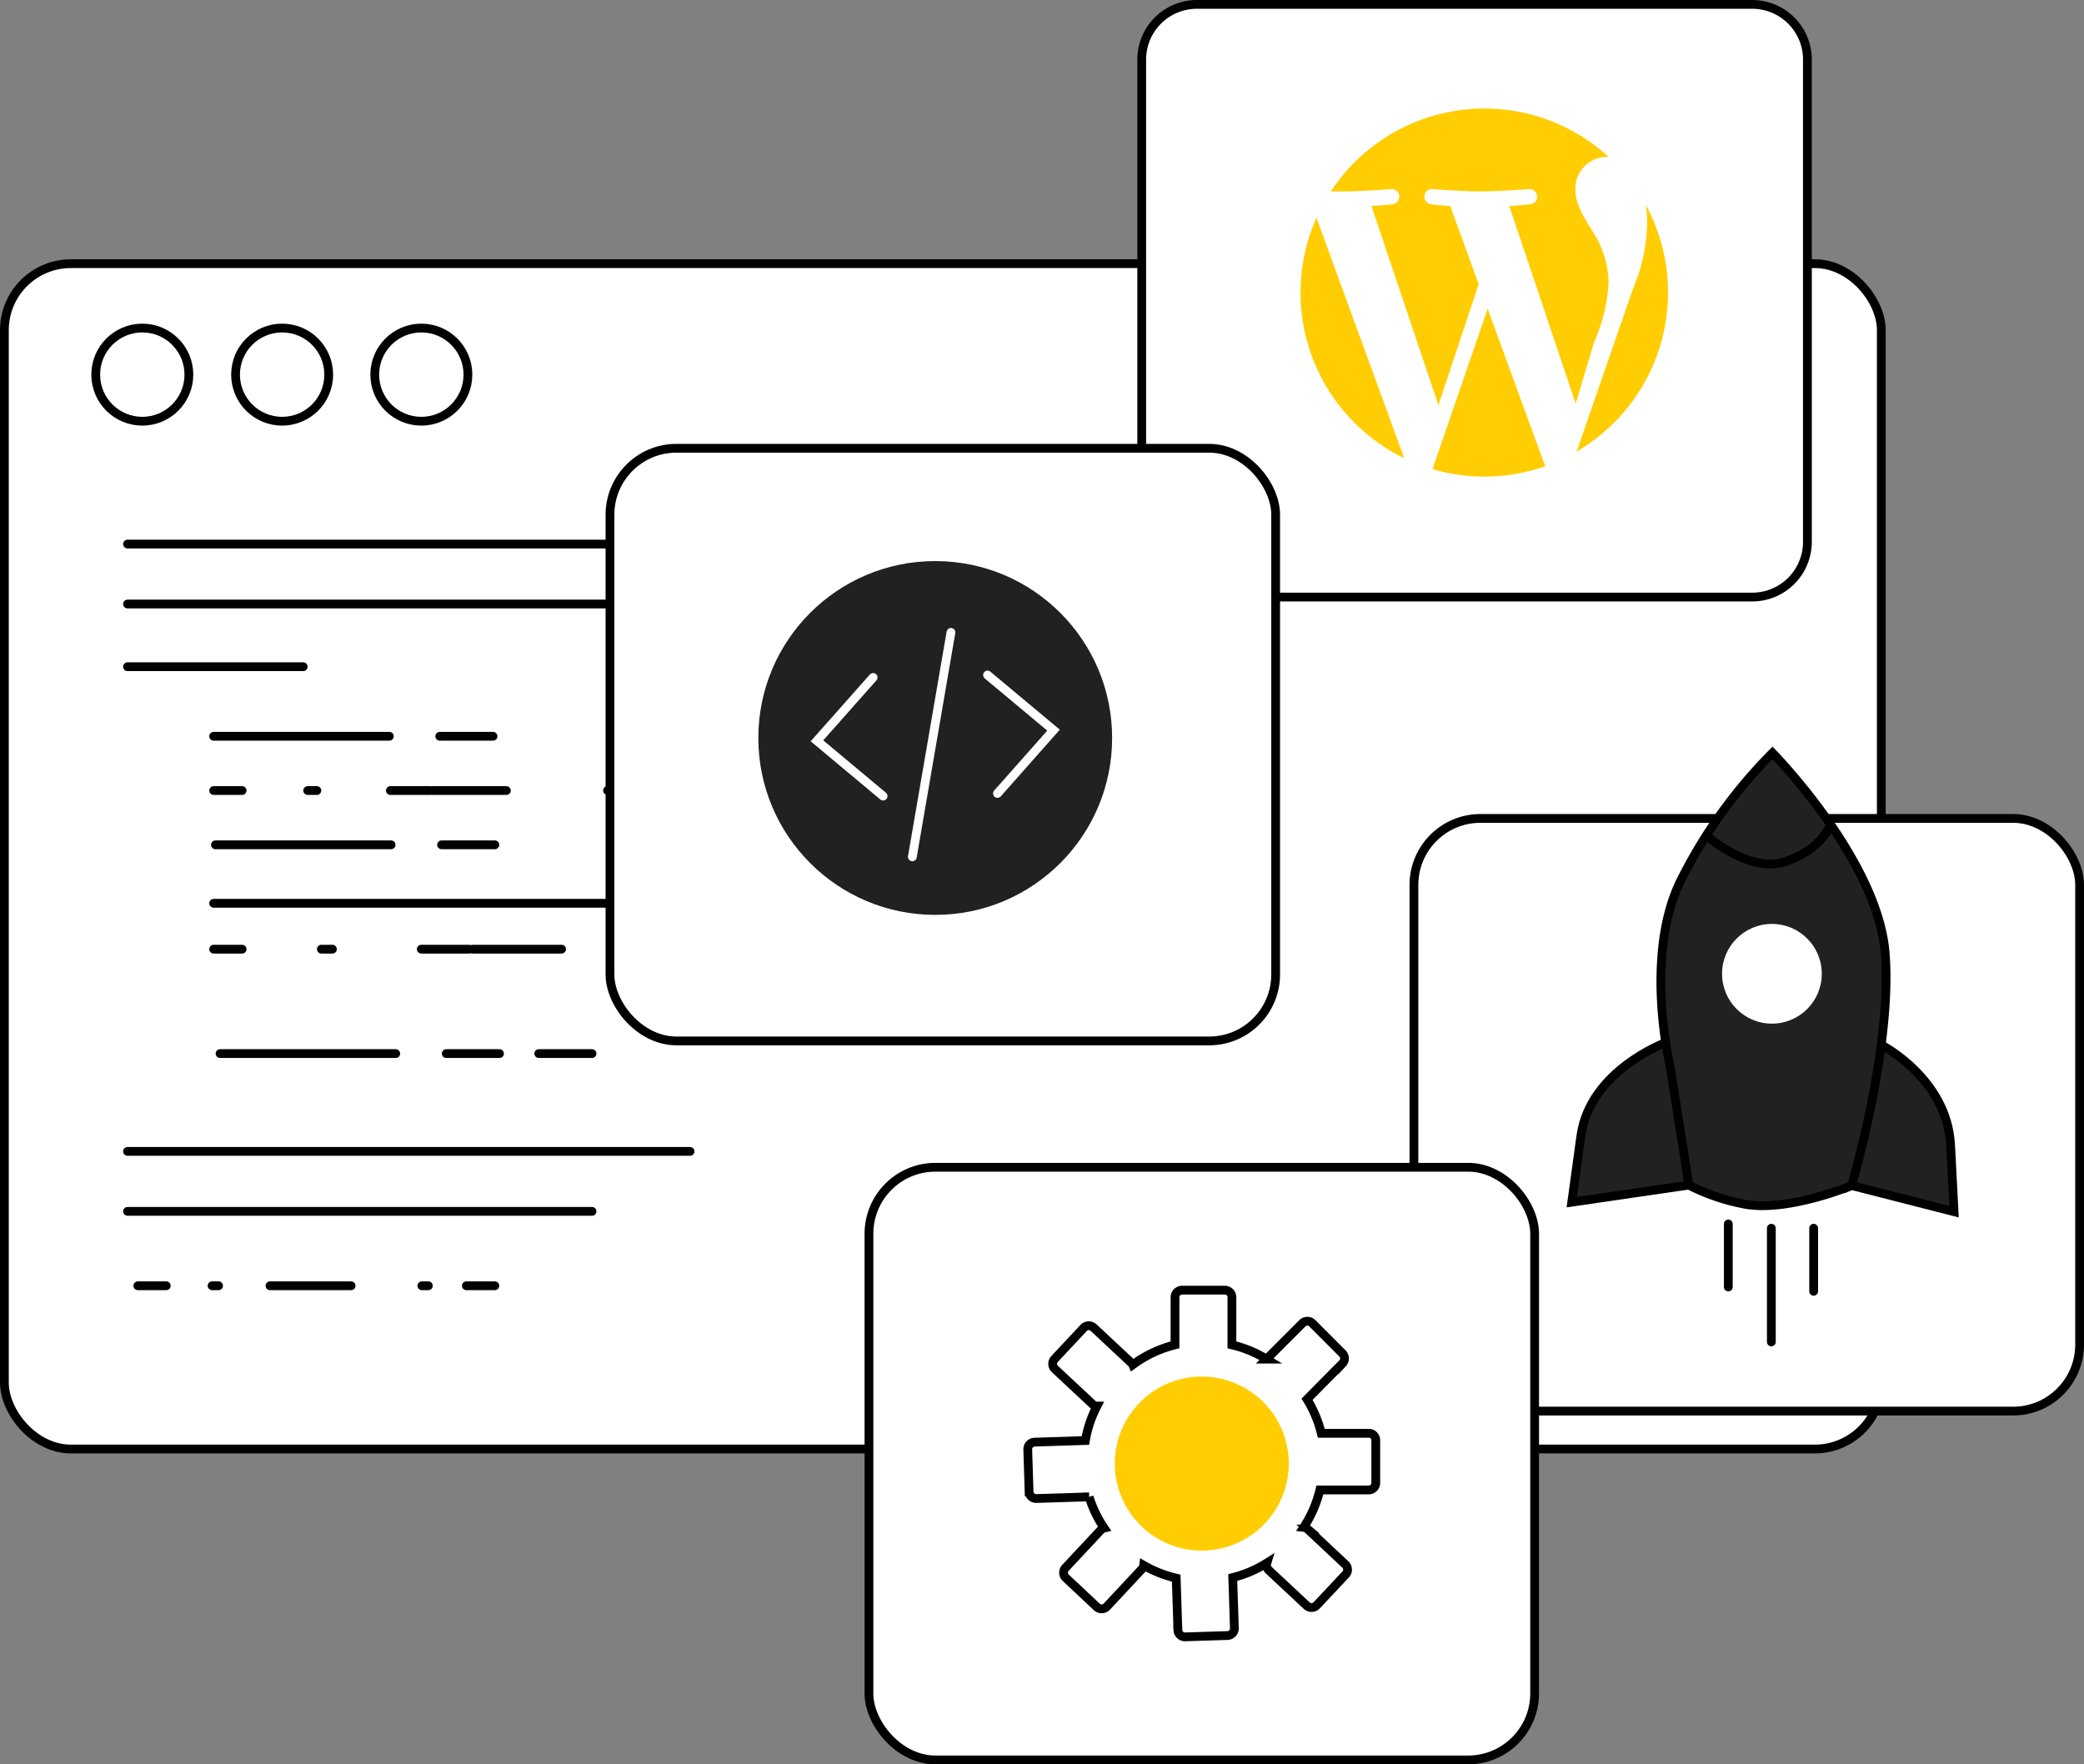
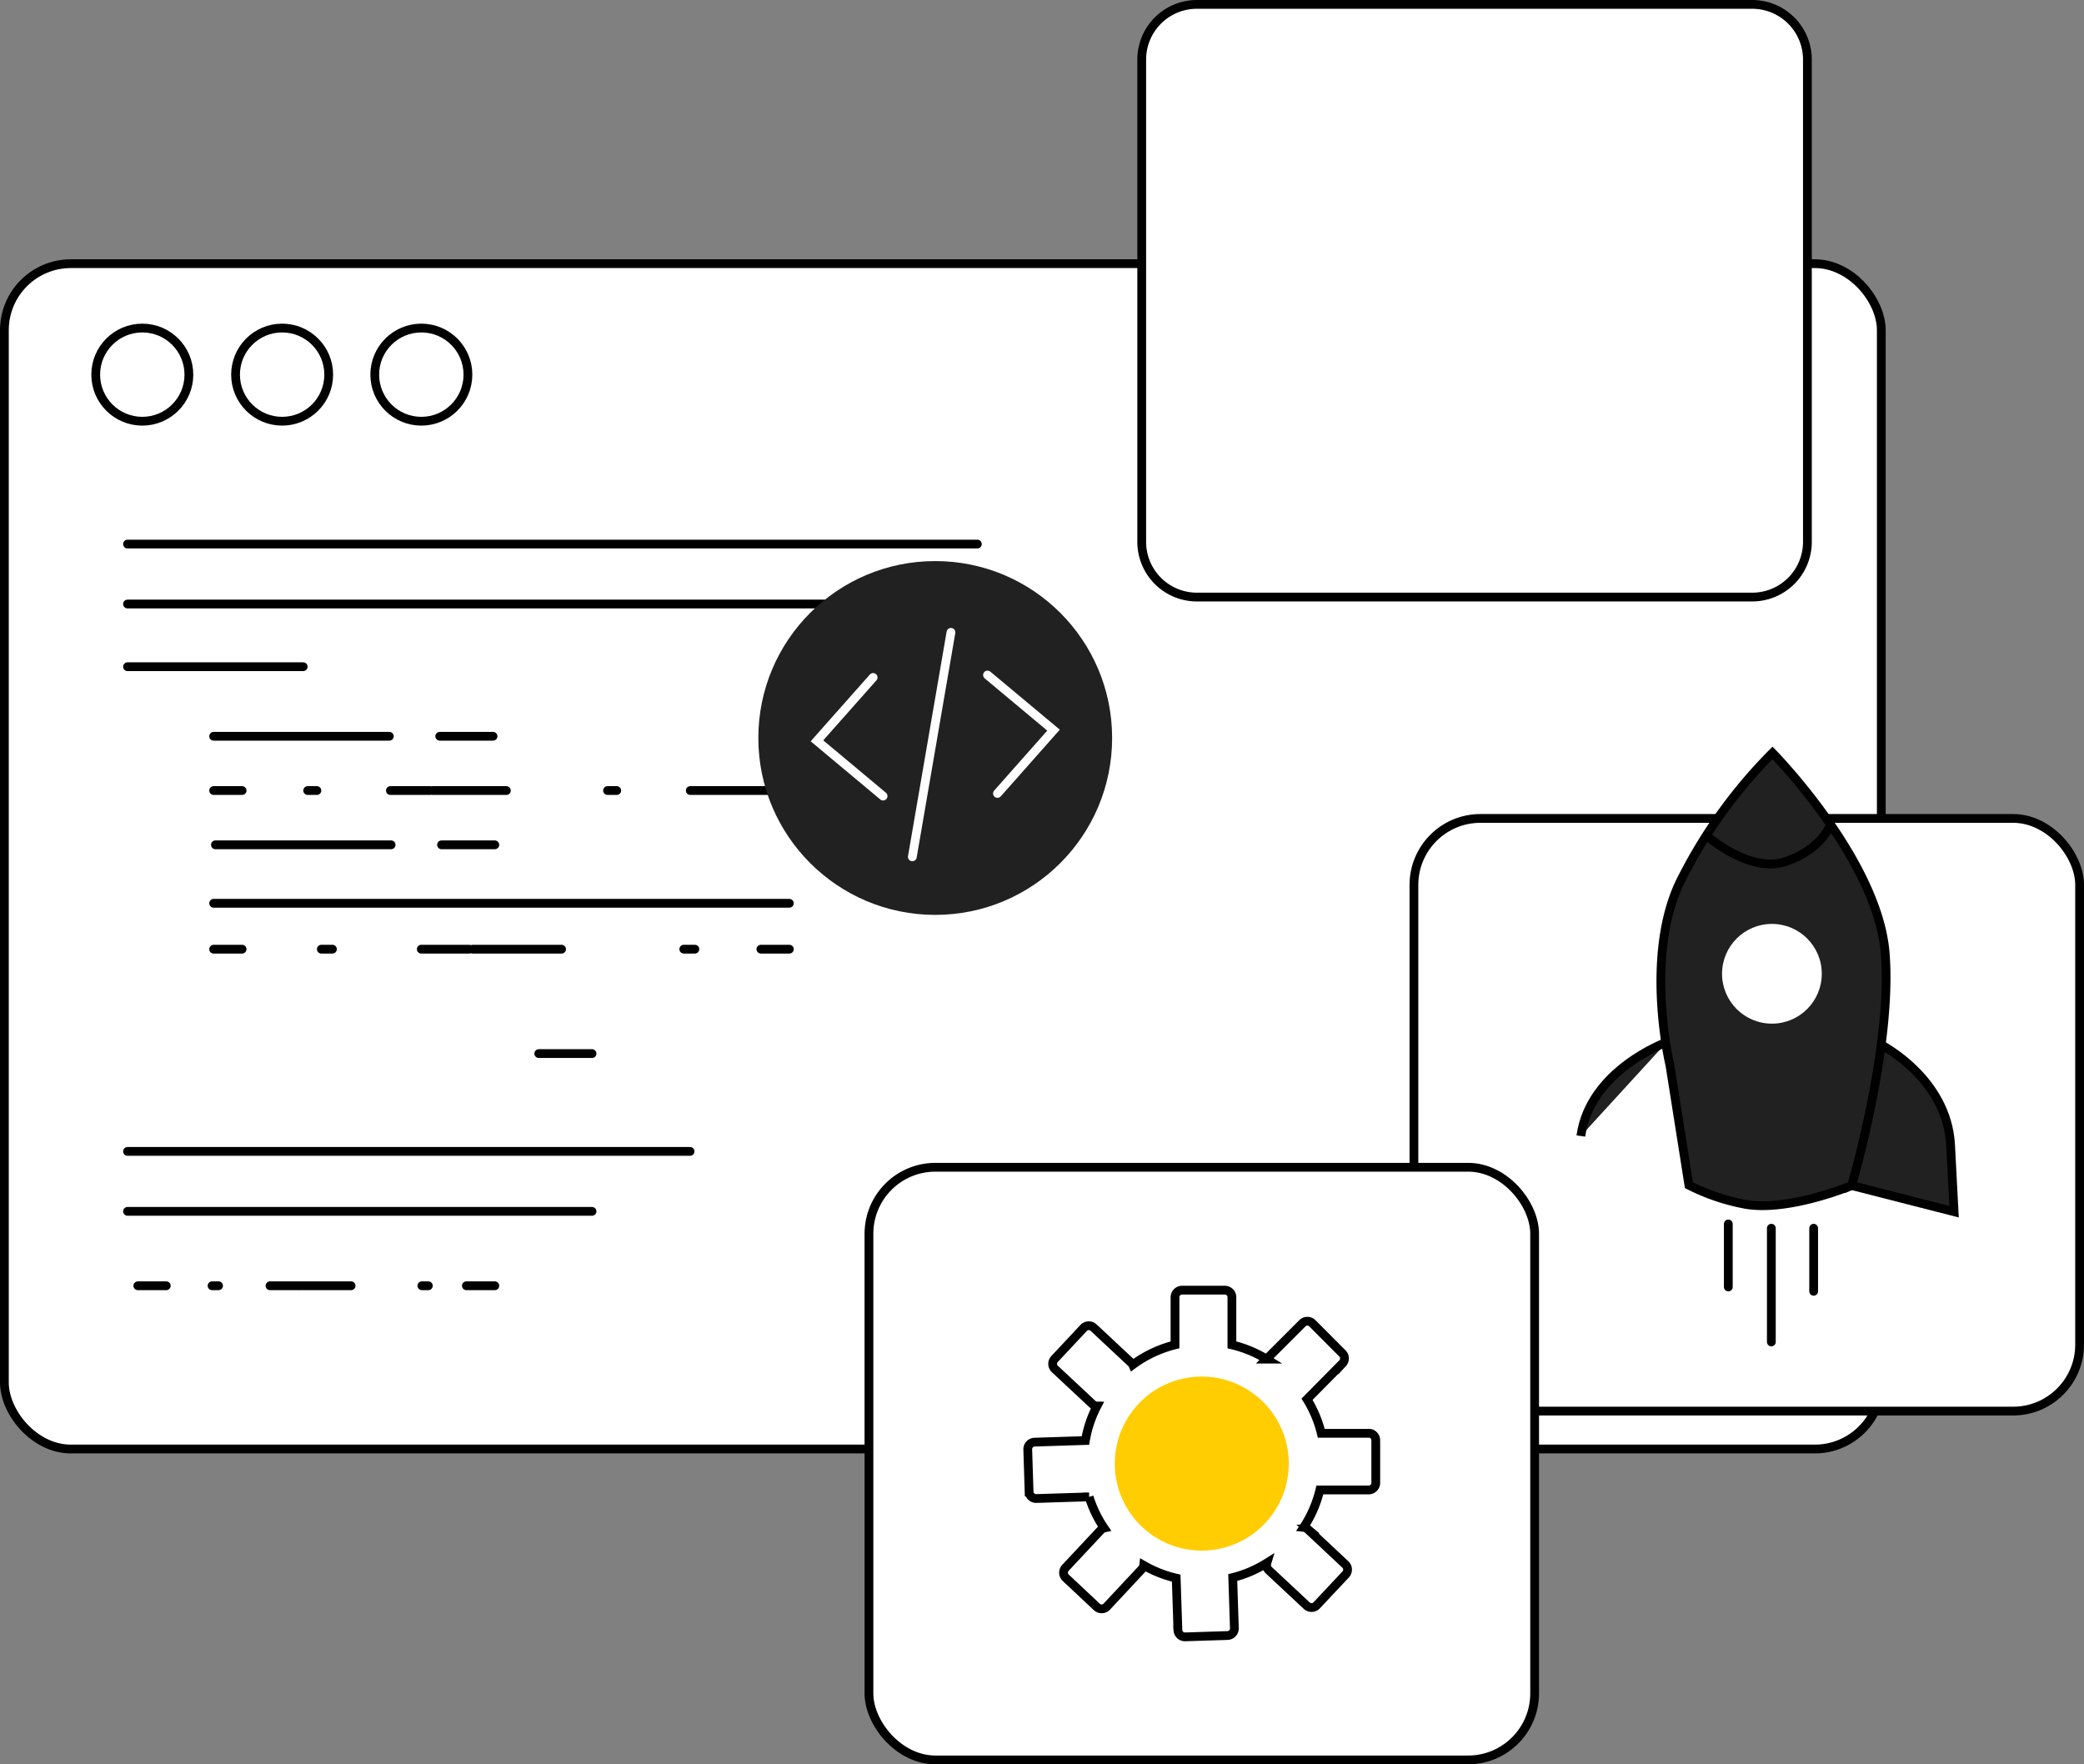
<svg xmlns="http://www.w3.org/2000/svg" width="189.946" height="160.799" viewBox="0 0 189.946 160.799">
  <rect x="0" y="0" width="189.946" height="160.799" fill="#808080" stroke="none" />
  <g id="Why-Wp" transform="translate(0.4 0.4)">
    <rect id="Rectangle_32" data-name="Rectangle 32" width="171.071" height="108.032" rx="6.06" transform="translate(0 23.631)" fill="#fff" stroke="#000" stroke-width="0.8" />
    <line id="Line_43" data-name="Line 43" x2="77.458" transform="translate(11.222 49.186)" fill="none" stroke="#000" stroke-linecap="round" stroke-width="0.8" />
    <line id="Line_44" data-name="Line 44" x2="68.311" transform="translate(11.222 54.651)" fill="#fff" stroke="#000" stroke-linecap="round" stroke-width="0.8" />
    <line id="Line_45" data-name="Line 45" x2="16.013" transform="translate(11.222 60.363)" fill="#fff" stroke="#000" stroke-linecap="round" stroke-width="0.8" />
    <line id="Line_46" data-name="Line 46" x2="16.013" transform="translate(19.073 66.703)" fill="#fff" stroke="#000" stroke-linecap="round" stroke-width="0.8" />
    <line id="Line_47" data-name="Line 47" x2="4.856" transform="translate(39.682 66.703)" fill="#fff" stroke="#000" stroke-linecap="round" stroke-width="0.8" />
    <line id="Line_48" data-name="Line 48" x2="66.042" transform="translate(19.073 71.65)" fill="#fff" />
    <line id="Line_49" data-name="Line 49" x2="2.593" transform="translate(19.073 71.65)" fill="none" stroke="#000" stroke-linecap="round" stroke-width="0.8" />
    <line id="Line_50" data-name="Line 50" x2="11.138" transform="translate(27.643 71.65)" fill="none" stroke="#000" stroke-linecap="round" stroke-width="0.8" stroke-dasharray="0.84 6.7 9.22 0.84" />
    <line id="Line_51" data-name="Line 51" x2="43.196" transform="translate(39.053 71.65)" fill="none" stroke="#000" stroke-linecap="round" stroke-width="0.8" stroke-dasharray="6.7 9.22 0.84 6.7 9.22 0.84" />
    <line id="Line_52" data-name="Line 52" x2="2.593" transform="translate(82.521 71.65)" fill="none" stroke="#000" stroke-linecap="round" stroke-width="0.8" />
    <line id="Line_53" data-name="Line 53" x2="16.013" transform="translate(19.235 76.596)" fill="#fff" stroke="#000" stroke-linecap="round" stroke-width="0.8" />
    <line id="Line_54" data-name="Line 54" x2="4.856" transform="translate(39.844 76.596)" fill="#fff" stroke="#000" stroke-linecap="round" stroke-width="0.8" />
    <line id="Line_55" data-name="Line 55" x2="52.473" transform="translate(19.073 81.925)" fill="#fff" stroke="#000" stroke-linecap="round" stroke-width="0.8" />
    <line id="Line_56" data-name="Line 56" x2="52.473" transform="translate(19.073 86.107)" fill="#fff" />
    <line id="Line_57" data-name="Line 57" x2="2.593" transform="translate(19.073 86.107)" fill="none" stroke="#000" stroke-linecap="round" stroke-width="0.8" />
    <line id="Line_58" data-name="Line 58" x2="13.465" transform="translate(28.888 86.107)" fill="none" stroke="#000" stroke-linecap="round" stroke-width="0.8" stroke-dasharray="1.01 8.1 11.14 1.01" />
    <line id="Line_59" data-name="Line 59" x2="25.938" transform="translate(42.684 86.107)" fill="none" stroke="#000" stroke-linecap="round" stroke-width="0.8" stroke-dasharray="8.1 11.14 1.01 8.1 11.14 1.01" />
    <line id="Line_60" data-name="Line 60" x2="2.593" transform="translate(68.952 86.107)" fill="none" stroke="#000" stroke-linecap="round" stroke-width="0.8" />
-     <line id="Line_61" data-name="Line 61" x2="16.013" transform="translate(19.656 95.624)" fill="#fff" stroke="#000" stroke-linecap="round" stroke-width="0.8" />
-     <line id="Line_62" data-name="Line 62" x2="4.856" transform="translate(40.272 95.624)" fill="#fff" stroke="#000" stroke-linecap="round" stroke-width="0.8" />
    <line id="Line_63" data-name="Line 63" x2="4.856" transform="translate(48.706 95.624)" fill="#fff" stroke="#000" stroke-linecap="round" stroke-width="0.8" />
    <line id="Line_64" data-name="Line 64" x2="51.273" transform="translate(11.222 104.538)" fill="none" stroke="#000" stroke-linecap="round" stroke-width="0.8" />
    <line id="Line_65" data-name="Line 65" x2="42.34" transform="translate(11.222 110.003)" fill="#fff" stroke="#000" stroke-linecap="round" stroke-width="0.8" />
    <line id="Line_66" data-name="Line 66" x2="32.538" transform="translate(12.162 116.784)" fill="#fff" />
    <line id="Line_67" data-name="Line 67" x2="2.593" transform="translate(12.162 116.784)" fill="none" stroke="#000" stroke-linecap="round" stroke-width="0.8" />
    <line id="Line_68" data-name="Line 68" x2="7.792" transform="translate(18.93 116.784)" fill="none" stroke="#000" stroke-linecap="round" stroke-width="0.8" stroke-dasharray="0.59 4.69 6.45 0.59" />
    <line id="Line_69" data-name="Line 69" x2="15.008" transform="translate(26.911 116.784)" fill="none" stroke="#000" stroke-linecap="round" stroke-width="0.8" stroke-dasharray="4.69 6.45 0.59 4.69 6.45 0.59" />
    <line id="Line_70" data-name="Line 70" x2="2.593" transform="translate(42.107 116.784)" fill="none" stroke="#000" stroke-linecap="round" stroke-width="0.8" />
    <ellipse id="Ellipse_11" data-name="Ellipse 11" cx="4.246" cy="4.246" rx="4.246" ry="4.246" transform="translate(8.324 29.498)" fill="#fff" stroke="#000" stroke-width="0.8" />
    <ellipse id="Ellipse_12" data-name="Ellipse 12" cx="4.246" cy="4.246" rx="4.246" ry="4.246" transform="translate(21.069 29.498)" fill="#fff" stroke="#000" stroke-width="0.8" />
    <ellipse id="Ellipse_13" data-name="Ellipse 13" cx="4.246" cy="4.246" rx="4.246" ry="4.246" transform="translate(33.757 29.498)" fill="#fff" stroke="#000" stroke-width="0.8" />
    <path id="Path_1103" data-name="Path 1103" d="M5.03,0H55.644a5.03,5.03,0,0,1,5.03,5.03V48.986a5.03,5.03,0,0,1-5.03,5.03H5.03A5.03,5.03,0,0,1,0,48.986V5.03A5.03,5.03,0,0,1,5.03,0Z" transform="translate(103.662 0)" fill="#fff" stroke="#000" stroke-width="0.8" />
-     <rect id="Rectangle_34" data-name="Rectangle 34" width="60.674" height="54.016" rx="6.06" transform="translate(55.196 40.454)" fill="#fff" stroke="#000" stroke-width="0.8" />
    <rect id="Rectangle_35" data-name="Rectangle 35" width="60.674" height="54.016" rx="6.06" transform="translate(128.472 74.191)" fill="#fff" stroke="#000" stroke-width="0.8" />
    <rect id="Rectangle_36" data-name="Rectangle 36" width="60.674" height="54.016" rx="6.06" transform="translate(78.8 105.983)" fill="#fff" stroke="#000" stroke-width="0.8" />
    <ellipse id="Ellipse_14" data-name="Ellipse 14" cx="16.123" cy="16.123" rx="16.123" ry="16.123" transform="translate(68.719 50.736)" fill="#212121" />
    <path id="Path_165" data-name="Path 165" d="M118.721,96.29l-5.121,5.776,6.029,5.037" transform="translate(-39.539 -34.948)" fill="none" stroke="#fff" stroke-linecap="round" stroke-width="0.8" />
    <path id="Path_166" data-name="Path 166" d="M138.488,106.744l5.109-5.77L137.58,95.95" transform="translate(-47.973 -34.829)" fill="none" stroke="#fff" stroke-linecap="round" stroke-width="0.8" />
    <line id="Line_71" data-name="Line 71" x1="3.52" y2="20.46" transform="translate(82.755 57.232)" fill="#fff" stroke="#fff" stroke-linecap="round" stroke-width="0.8" />
-     <path id="Path_167" data-name="Path 167" d="M272.081,158.18s-7,2.522-7.831,8.557l-.83,6.029,10.658-1.556" transform="translate(-120.562 -63.6)" fill="#212121" stroke="#000" stroke-width="0.8" />
+     <path id="Path_167" data-name="Path 167" d="M272.081,158.18s-7,2.522-7.831,8.557" transform="translate(-120.562 -63.6)" fill="#212121" stroke="#000" stroke-width="0.8" />
    <path id="Path_168" data-name="Path 168" d="M305.441,158.54s6.029,3.06,6.347,9.141l.318,6.081-9.335-2.386" transform="translate(-134.402 -63.727)" fill="#212121" stroke="#000" stroke-width="0.8" />
    <path id="Path_169" data-name="Path 169" d="M293.337,156.949c.752-.318-5.459,2.431-9.647,1.718a18.93,18.93,0,0,1-5.186-1.75l-1.731-10.943s-2.366-9.822.921-16.687a45.059,45.059,0,0,1,8.428-11.767s9.575,9.724,10.269,18.224S293.337,156.949,293.337,156.949Z" transform="translate(-124.969 -49.3)" fill="#212121" stroke="#000" stroke-width="0.8" />
    <line id="Line_72" data-name="Line 72" y2="5.744" transform="translate(157.127 111.15)" fill="none" stroke="#000" stroke-linecap="round" stroke-width="0.8" />
    <line id="Line_73" data-name="Line 73" y2="10.366" transform="translate(161.049 111.539)" fill="none" stroke="#000" stroke-linecap="round" stroke-width="0.8" />
    <line id="Line_74" data-name="Line 74" y2="5.75" transform="translate(164.906 111.539)" fill="none" stroke="#000" stroke-linecap="round" stroke-width="0.8" />
    <ellipse id="Ellipse_15" data-name="Ellipse 15" cx="4.545" cy="4.545" rx="4.545" ry="4.545" transform="translate(156.556 83.805)" fill="#fff" />
    <path id="Path_170" data-name="Path 170" d="M282.31,128.576s3.948,3.533,7.274,2.386,4.052-3.352,4.052-3.352" transform="translate(-127.206 -52.849)" fill="none" stroke="#000" stroke-width="0.8" />
    <path id="Path_876" data-name="Path 876" d="M7.929,0A7.929,7.929,0,1,1,0,7.929,7.929,7.929,0,0,1,7.929,0Z" transform="translate(101.208 125.062)" fill="#ffcd01" />
    <path id="Path_171" data-name="Path 171" d="M218,206.044h-4.447a10.756,10.756,0,0,0-1.3-3.105l3.241-3.28a.648.648,0,0,0,0-.882L212.725,196a.648.648,0,0,0-.882,0l-3.28,3.28a10.814,10.814,0,0,0-3.157-1.3v-4.337a.648.648,0,0,0-.648-.648h-3.89a.648.648,0,0,0-.648.648v4.337a10.911,10.911,0,0,0-3.851,1.815.427.427,0,0,0-.1-.143l-3.468-3.241a.648.648,0,0,0-.882,0l-2.677,2.859a.648.648,0,0,0,0,.882l3.468,3.241a.584.584,0,0,0,.4.162,10.644,10.644,0,0,0-1.057,3.144l-4.655.149a.648.648,0,0,0-.6.648l.123,3.89a.648.648,0,0,0,.648.6l4.745-.149h.078a10.744,10.744,0,0,0,1.368,2.84.577.577,0,0,0-.285.162l-3.241,3.462a.648.648,0,0,0,0,.882l2.859,2.684a.648.648,0,0,0,.882,0l3.241-3.468a.577.577,0,0,0,.149-.324,10.906,10.906,0,0,0,2.963,1.167h0l.156,4.752a.648.648,0,0,0,.648.6l3.89-.123a.648.648,0,0,0,.609-.648l-.149-4.635a10.714,10.714,0,0,0,3.112-1.329.648.648,0,0,0,.162.648l3.468,3.241a.648.648,0,0,0,.882,0l2.684-2.859a.648.648,0,0,0-.032-.882l-3.462-3.242a.649.649,0,0,0-.35-.149,10.914,10.914,0,0,0,1.478-3.41h4.447a.648.648,0,0,0,.648-.648v-3.89A.648.648,0,0,0,218,206.044Z" transform="translate(-93.524 -75.811)" fill="none" stroke="#000" stroke-width="0.8" />
-     <path id="Path_172" data-name="Path 172" d="M225.29,43.709a16.771,16.771,0,0,0,9.445,15.085l-7.992-21.905A16.641,16.641,0,0,0,225.29,43.709Zm28.077-.843a8.777,8.777,0,0,0-1.387-4.622c-.843-1.387-1.64-2.554-1.64-3.935a2.9,2.9,0,0,1,2.814-2.976h.214a16.752,16.752,0,0,0-25.316,3.151h1.076c1.75,0,4.467-.214,4.467-.214a.694.694,0,0,1,.1,1.381s-.908.11-1.945.162l6.107,18.152,3.669-11.021-2.593-7.131c-.908-.052-1.757-.162-1.757-.162a.694.694,0,0,1,.1-1.381s2.768.214,4.415.214c1.75,0,4.467-.214,4.467-.214a.694.694,0,0,1,.1,1.381s-.9.11-1.945.162l6.055,18.016,1.673-5.588A15.617,15.617,0,0,0,253.367,42.866Zm-11.021,2.308-5.031,14.619a16.765,16.765,0,0,0,10.3-.272,1.293,1.293,0,0,1-.117-.233Zm14.412-9.5a12.872,12.872,0,0,1,.117,1.724,15.909,15.909,0,0,1-1.3,6l-5.122,14.794a16.765,16.765,0,0,0,6.282-22.522Z" transform="translate(-107.152 -17.439)" fill="#ffcd01" />
  </g>
</svg>